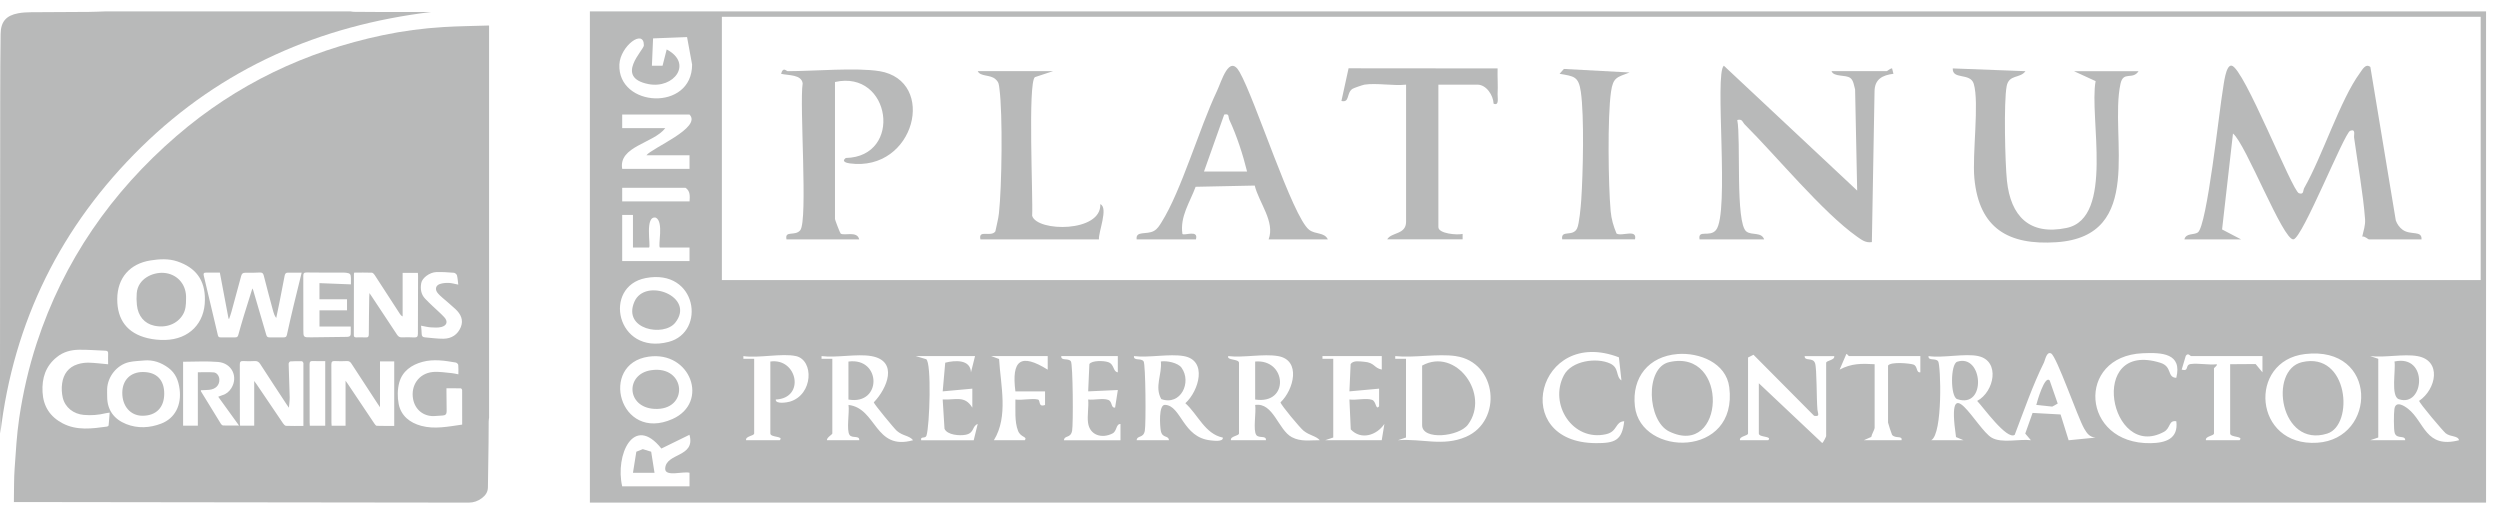
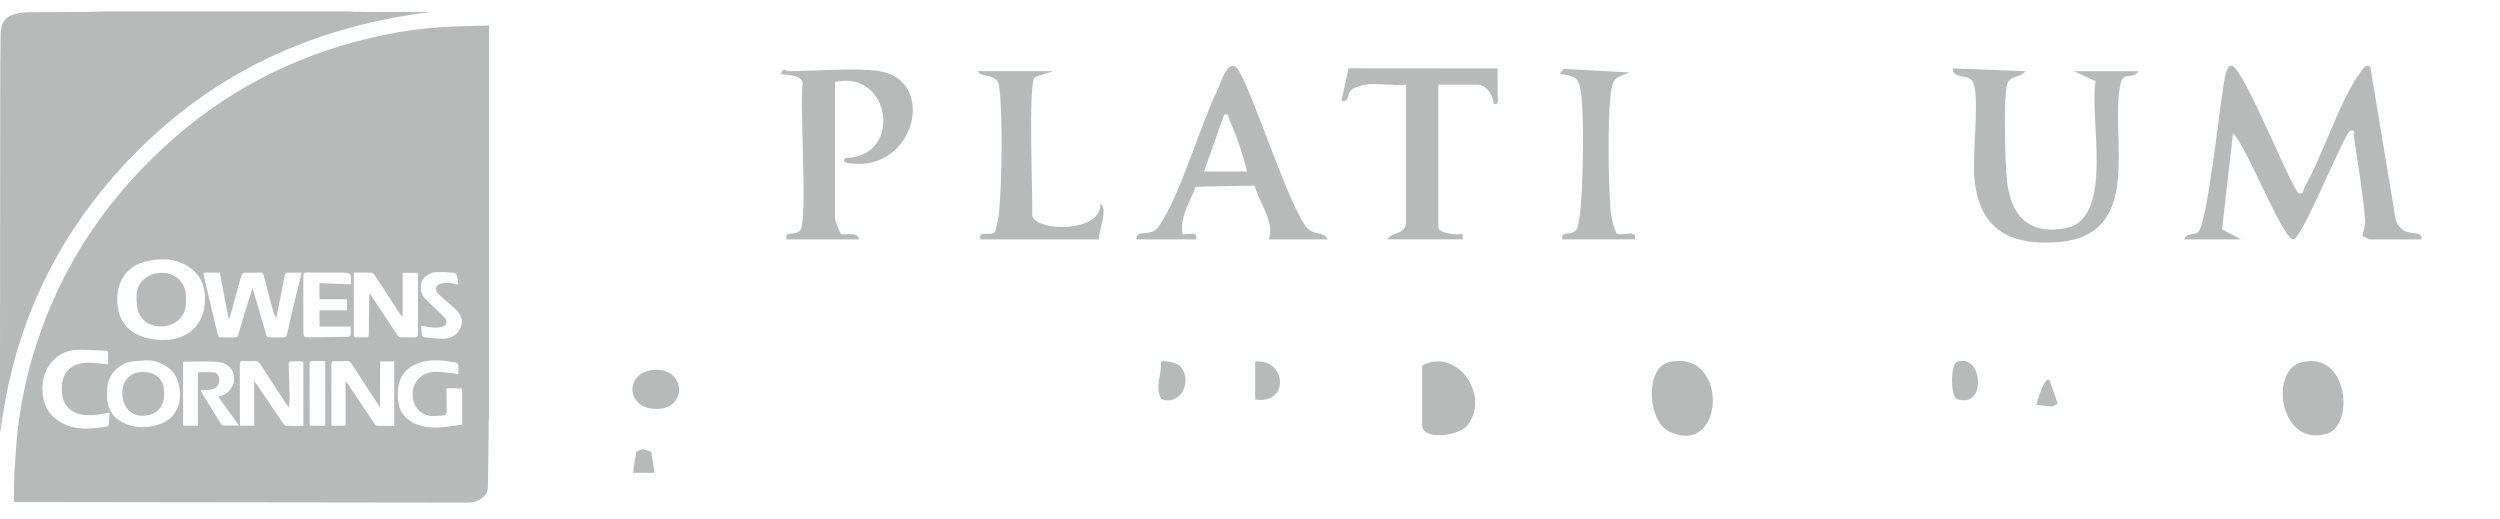
<svg xmlns="http://www.w3.org/2000/svg" width="130" height="27" viewBox="0 0 130 27" fill="none">
  <path d="M25.432 1.326V21.711C25.425 21.782 25.413 21.854 25.412 21.925C25.408 22.291 25.409 22.658 25.405 23.024C25.395 23.795 25.378 24.566 25.372 25.337C25.37 25.593 25.241 25.766 25.052 25.907C24.852 26.057 24.628 26.136 24.373 26.136C18.724 26.128 13.073 26.122 7.423 26.115C5.259 26.112 3.094 26.11 0.93 26.106C0.866 26.106 0.801 26.106 0.723 26.106C0.723 26.021 0.722 25.961 0.723 25.901C0.734 25.391 0.724 24.88 0.76 24.371C0.822 23.493 0.87 22.61 0.999 21.74C1.195 20.42 1.493 19.115 1.909 17.845C3.31 13.567 5.788 9.997 9.18 7.071C12.288 4.389 15.891 2.672 19.91 1.828C20.948 1.61 21.997 1.471 23.055 1.407C23.846 1.359 24.64 1.352 25.433 1.326H25.432ZM10.655 15.587C10.668 14.545 10.162 13.909 9.217 13.592C8.768 13.442 8.3 13.468 7.834 13.541C6.749 13.71 6.101 14.454 6.097 15.552C6.092 16.632 6.62 17.329 7.669 17.583C7.967 17.655 8.284 17.686 8.591 17.678C9.838 17.645 10.655 16.806 10.655 15.587ZM15.686 14.178C15.45 14.178 15.206 14.177 14.963 14.178C14.851 14.178 14.817 14.25 14.799 14.349C14.713 14.807 14.623 15.263 14.533 15.719C14.479 15.992 14.421 16.263 14.364 16.535C14.284 16.427 14.242 16.32 14.212 16.21C14.044 15.584 13.873 14.959 13.716 14.331C13.683 14.199 13.629 14.165 13.502 14.171C13.253 14.184 13.003 14.188 12.753 14.183C12.623 14.18 12.572 14.234 12.54 14.354C12.376 14.976 12.206 15.595 12.035 16.214C12.001 16.338 11.956 16.459 11.915 16.58C11.905 16.578 11.895 16.575 11.885 16.573C11.734 15.776 11.584 14.977 11.432 14.176C11.18 14.176 10.942 14.176 10.704 14.176C10.588 14.176 10.571 14.227 10.597 14.337C10.845 15.365 11.089 16.395 11.328 17.425C11.348 17.516 11.385 17.544 11.47 17.543C11.725 17.54 11.98 17.538 12.237 17.543C12.335 17.545 12.368 17.5 12.393 17.411C12.485 17.074 12.583 16.739 12.684 16.406C12.825 15.944 12.972 15.483 13.123 14.999C13.145 15.045 13.158 15.063 13.164 15.084C13.393 15.859 13.623 16.634 13.846 17.411C13.874 17.51 13.916 17.546 14.016 17.543C14.26 17.538 14.504 17.539 14.748 17.543C14.843 17.544 14.896 17.524 14.919 17.414C15.03 16.9 15.149 16.387 15.271 15.876C15.405 15.312 15.546 14.749 15.687 14.177L15.686 14.178ZM18.423 14.175C18.41 14.211 18.404 14.222 18.404 14.232C18.402 15.297 18.402 16.362 18.399 17.428C18.399 17.517 18.439 17.545 18.52 17.544C18.686 17.542 18.853 17.537 19.02 17.546C19.147 17.553 19.177 17.501 19.178 17.38C19.18 16.736 19.191 16.093 19.2 15.45C19.2 15.394 19.206 15.34 19.212 15.24C19.272 15.33 19.303 15.375 19.334 15.421C19.772 16.082 20.213 16.741 20.647 17.404C20.712 17.503 20.782 17.547 20.903 17.543C21.114 17.535 21.325 17.533 21.535 17.547C21.691 17.556 21.731 17.497 21.731 17.349C21.73 16.344 21.737 15.34 21.739 14.335C21.739 14.287 21.733 14.239 21.73 14.189H20.937V16.455C20.861 16.416 20.826 16.37 20.793 16.32C20.355 15.645 19.919 14.969 19.48 14.296C19.447 14.246 19.387 14.182 19.338 14.18C19.034 14.169 18.73 14.175 18.423 14.175ZM17.968 19.797C18.015 19.862 18.047 19.906 18.077 19.95C18.54 20.642 19.001 21.334 19.466 22.024C19.498 22.071 19.547 22.14 19.591 22.142C19.893 22.152 20.197 22.147 20.5 22.147V18.792H19.76V21.175C19.701 21.089 19.669 21.044 19.639 20.997C19.184 20.301 18.727 19.606 18.275 18.908C18.215 18.814 18.15 18.769 18.034 18.775C17.829 18.785 17.623 18.787 17.419 18.775C17.273 18.767 17.23 18.811 17.23 18.96C17.238 19.964 17.234 20.968 17.235 21.973C17.235 22.026 17.241 22.08 17.245 22.138H17.969V19.798L17.968 19.797ZM15.777 22.148V21.957C15.777 20.964 15.777 19.97 15.777 18.977C15.777 18.938 15.786 18.895 15.772 18.862C15.758 18.829 15.721 18.782 15.693 18.782C15.493 18.779 15.293 18.779 15.095 18.793C15.063 18.795 15.009 18.872 15.01 18.913C15.025 19.495 15.051 20.077 15.064 20.659C15.067 20.826 15.04 20.995 15.024 21.201C14.969 21.121 14.937 21.077 14.907 21.033C14.448 20.333 13.986 19.634 13.533 18.931C13.456 18.812 13.374 18.766 13.236 18.775C13.043 18.787 12.848 18.788 12.654 18.775C12.502 18.765 12.469 18.823 12.47 18.965C12.475 19.964 12.473 20.963 12.474 21.962C12.474 22.021 12.48 22.079 12.484 22.135H13.219V19.811C13.277 19.891 13.314 19.939 13.348 19.989C13.805 20.665 14.259 21.342 14.719 22.015C14.756 22.069 14.818 22.14 14.872 22.143C15.165 22.155 15.458 22.149 15.777 22.149L15.777 22.148ZM7.492 18.745C7.233 18.772 6.968 18.773 6.717 18.829C6.083 18.97 5.594 19.581 5.571 20.232C5.566 20.364 5.573 20.498 5.573 20.631C5.575 21.332 5.94 21.803 6.561 22.051C7.158 22.29 7.792 22.255 8.383 22.027C9.111 21.748 9.444 21.054 9.339 20.238C9.281 19.791 9.133 19.405 8.755 19.127C8.377 18.849 7.966 18.703 7.492 18.744V18.745ZM5.622 18.942C5.622 18.768 5.617 18.579 5.623 18.392C5.627 18.289 5.6 18.24 5.488 18.237C5.029 18.221 4.569 18.18 4.11 18.187C3.696 18.192 3.302 18.292 2.963 18.563C2.37 19.035 2.173 19.658 2.212 20.39C2.251 21.135 2.607 21.672 3.256 22.013C3.998 22.402 4.785 22.288 5.568 22.182C5.598 22.178 5.645 22.142 5.648 22.116C5.671 21.904 5.684 21.69 5.702 21.457C5.612 21.471 5.553 21.474 5.494 21.489C5.119 21.581 4.742 21.61 4.356 21.575C3.827 21.529 3.384 21.192 3.263 20.677C3.208 20.44 3.197 20.179 3.23 19.939C3.298 19.455 3.555 19.09 4.041 18.94C4.223 18.883 4.423 18.854 4.614 18.859C4.943 18.867 5.272 18.912 5.622 18.942ZM23.835 19.465C23.835 19.283 23.845 19.128 23.829 18.977C23.824 18.93 23.752 18.862 23.702 18.852C23.127 18.752 22.545 18.663 21.971 18.816C21.396 18.97 20.922 19.303 20.761 19.893C20.666 20.245 20.662 20.651 20.732 21.01C20.855 21.625 21.314 21.983 21.9 22.142C22.598 22.331 23.295 22.183 24.033 22.079C24.033 21.471 24.034 20.878 24.031 20.286C24.031 20.255 23.989 20.195 23.965 20.195C23.718 20.188 23.471 20.19 23.216 20.19C23.216 20.27 23.216 20.326 23.216 20.38C23.219 20.712 23.22 21.046 23.226 21.378C23.229 21.529 23.167 21.602 23.014 21.607C22.858 21.611 22.704 21.634 22.549 21.637C22.007 21.645 21.584 21.294 21.482 20.758C21.348 20.051 21.773 19.424 22.488 19.346C22.822 19.309 23.169 19.378 23.509 19.405C23.61 19.414 23.71 19.442 23.835 19.465H23.835ZM9.521 18.812V22.134H10.288V19.358C10.572 19.358 10.843 19.344 11.111 19.364C11.277 19.377 11.396 19.548 11.406 19.72C11.424 20.026 11.216 20.242 10.868 20.272C10.727 20.284 10.586 20.285 10.447 20.292C10.447 20.324 10.442 20.337 10.447 20.345C10.793 20.912 11.14 21.481 11.491 22.046C11.514 22.083 11.566 22.124 11.606 22.125C11.868 22.132 12.129 22.128 12.429 22.128C12.053 21.608 11.707 21.128 11.347 20.63C11.435 20.597 11.493 20.57 11.555 20.552C11.763 20.494 11.917 20.364 12.03 20.184C12.396 19.595 12.059 18.883 11.343 18.822C10.744 18.77 10.136 18.811 9.52 18.811L9.521 18.812ZM16.612 14.723C17.166 14.745 17.7 14.766 18.248 14.787C18.248 14.661 18.248 14.562 18.248 14.462C18.246 14.257 18.205 14.209 18.002 14.184C17.931 14.175 17.858 14.175 17.785 14.175C17.175 14.175 16.565 14.179 15.954 14.169C15.803 14.166 15.77 14.216 15.771 14.358C15.777 15.284 15.774 16.211 15.774 17.137C15.774 17.542 15.774 17.545 16.173 17.541C16.789 17.536 17.405 17.527 18.02 17.518C18.124 17.517 18.23 17.507 18.237 17.369C18.243 17.239 18.238 17.108 18.238 16.978H16.613V16.137H18.045V15.562H16.612V14.722V14.723ZM21.895 16.936C21.908 17.098 21.927 17.229 21.927 17.36C21.927 17.477 21.979 17.533 22.091 17.542C22.416 17.568 22.742 17.618 23.067 17.614C23.484 17.607 23.803 17.399 23.963 17.007C24.112 16.638 23.957 16.332 23.691 16.08C23.47 15.87 23.231 15.68 23.002 15.478C22.911 15.397 22.817 15.315 22.745 15.219C22.612 15.041 22.657 14.847 22.864 14.772C23.009 14.72 23.176 14.707 23.333 14.711C23.489 14.716 23.643 14.765 23.83 14.801C23.807 14.62 23.8 14.464 23.762 14.317C23.747 14.261 23.661 14.188 23.603 14.184C23.3 14.16 22.994 14.138 22.69 14.148C22.339 14.16 21.952 14.453 21.904 14.721C21.852 15.017 21.887 15.299 22.105 15.53C22.226 15.659 22.355 15.78 22.483 15.903C22.688 16.098 22.904 16.283 23.097 16.489C23.306 16.71 23.245 16.932 22.946 17.005C22.774 17.047 22.584 17.034 22.404 17.023C22.246 17.013 22.089 16.971 21.895 16.936ZM16.912 22.138V18.777C16.679 18.777 16.475 18.785 16.271 18.774C16.127 18.766 16.097 18.823 16.098 18.956C16.103 19.959 16.101 20.963 16.102 21.967C16.102 22.021 16.107 22.076 16.111 22.139H16.912V22.138Z" fill="#B8B9B9" />
  <path d="M5.447 0.594C9.711 0.594 13.974 0.594 18.238 0.594C18.292 0.601 18.346 0.615 18.4 0.615C18.805 0.619 19.21 0.622 19.616 0.623C20.553 0.624 21.492 0.623 22.429 0.623C16.631 1.322 11.538 3.545 7.356 7.641C3.178 11.734 0.702 16.707 0.017 22.545C0 21.547 -0.001 20.55 0 19.552C0.004 14.712 0.006 9.871 0.011 5.03C0.012 3.942 0.017 2.854 0.032 1.766C0.041 1.13 0.316 0.808 0.942 0.691C1.164 0.649 1.394 0.638 1.62 0.636C2.619 0.626 3.618 0.626 4.618 0.619C4.894 0.617 5.17 0.603 5.447 0.594Z" fill="#B8B9B9" />
  <path d="M9.674 15.557C9.674 15.835 9.659 16.112 9.511 16.36C9.22 16.848 8.64 17.071 8.02 16.936C7.511 16.826 7.179 16.439 7.118 15.858C7.096 15.657 7.094 15.45 7.11 15.247C7.172 14.486 7.944 14.152 8.51 14.189C9.172 14.234 9.654 14.732 9.675 15.408C9.677 15.458 9.675 15.508 9.675 15.558L9.674 15.557Z" fill="#B8B9B9" />
  <path d="M7.447 19.345C8.149 19.35 8.544 19.761 8.54 20.479C8.535 21.199 8.111 21.623 7.4 21.619C6.784 21.615 6.353 21.119 6.359 20.42C6.365 19.759 6.79 19.339 7.447 19.344V19.345Z" fill="#B8B9B9" />
  <g clip-path="url(#clip0_2933_1571)">
-     <path d="M129.275 0.594V26.136H30.674V0.594H129.275ZM37.537 0.875V14.563H128.995V0.875H37.537ZM34.453 3.417L34.668 2.571C36.05 3.299 35.043 4.631 33.72 4.373C31.939 4.023 33.48 2.605 33.482 2.36C33.484 1.47 32.253 2.396 32.208 3.349C32.105 5.591 35.994 5.812 35.989 3.356L35.727 1.928L33.96 1.996L33.899 3.417H34.458H34.453ZM35.857 5.957H32.354V6.663H34.594C33.991 7.457 32.154 7.602 32.354 8.78H35.855V8.074H33.614C33.89 7.698 36.521 6.638 35.855 5.957H35.857ZM35.857 10.471C35.875 10.192 35.897 9.933 35.646 9.765H32.354V10.471H35.855H35.857ZM32.354 11.177V13.576H35.855V12.87H34.314C34.204 12.759 34.527 11.533 34.103 11.318C33.516 11.193 33.85 12.777 33.755 12.87H32.914V11.175H32.356L32.354 11.177ZM33.578 14.459C31.324 14.888 32.04 18.49 34.772 17.777C36.732 17.264 36.247 13.951 33.578 14.459ZM84.315 19.786L84.183 18.581C79.937 16.951 78.448 23.022 82.988 23.043C83.966 23.047 84.347 22.916 84.459 21.903C83.977 21.931 84.123 22.439 83.519 22.578C81.776 22.975 80.534 21.02 81.321 19.516C81.718 18.755 83.021 18.576 83.728 18.903C84.215 19.128 84.004 19.579 84.32 19.786H84.315ZM87.231 18.41C85.737 18.531 84.845 19.618 85.015 21.129C85.311 23.769 90.389 23.828 89.922 20.135C89.761 18.864 88.361 18.32 87.231 18.41ZM90.898 18.587V22.539C90.898 22.671 90.432 22.675 90.479 22.891H91.948C92.177 22.661 91.459 22.761 91.459 22.539V19.929L94.751 23.034C94.792 23.054 94.96 22.702 94.96 22.682V18.871C94.96 18.739 95.426 18.735 95.379 18.519H93.841C93.836 18.805 94.269 18.558 94.383 18.887C94.48 19.162 94.455 20.75 94.507 21.306C94.527 21.515 94.657 21.674 94.334 21.622L91.181 18.447L90.9 18.59L90.898 18.587ZM99.863 18.517H96.151C96.117 18.517 96.066 18.404 96.01 18.408L95.66 19.221C96.276 18.892 96.788 18.901 97.481 18.939V22.255C97.481 22.328 97.326 22.589 97.306 22.72L96.92 22.891H98.88C98.936 22.632 98.56 22.827 98.387 22.611C98.367 22.584 98.178 22.008 98.178 21.974V19.01C98.32 18.796 99.309 18.894 99.493 18.955C99.737 19.039 99.62 19.389 99.858 19.361V18.515L99.863 18.517ZM102.875 18.517C102.186 18.365 101.033 18.628 100.284 18.517C100.257 18.785 100.648 18.601 100.784 18.789C100.921 18.978 101.033 22.562 100.423 22.891H102.103L101.713 22.727C101.17 18.966 102.781 22.303 103.568 22.759C104.095 23.065 104.999 22.816 105.607 22.891L105.313 22.546L105.694 21.472L107.15 21.552L107.569 22.893L108.968 22.755C108.657 22.727 108.522 22.537 108.379 22.289C108.04 21.708 106.95 18.528 106.656 18.379C106.421 18.258 106.344 18.739 106.288 18.848C105.707 20.013 105.234 21.388 104.765 22.611C104.355 22.898 103.108 21.15 102.812 20.848C103.709 20.371 104.019 18.771 102.877 18.519L102.875 18.517ZM113.167 19.645C113.483 18.367 112.425 18.324 111.415 18.369C107.941 18.522 108.213 23.106 111.837 23.045C112.613 23.031 113.281 22.82 113.169 21.906C112.759 21.838 112.88 22.262 112.526 22.455C109.715 23.985 108.513 17.673 112.337 18.864C112.979 19.064 112.669 19.627 113.169 19.647L113.167 19.645ZM117.65 18.517H113.939C113.896 18.517 113.779 18.322 113.66 18.506L113.447 19.223C113.865 19.33 113.595 18.969 113.925 18.928C114.333 18.878 114.84 18.987 115.266 18.942C115.336 18.991 115.127 19.121 115.127 19.153V22.539C115.127 22.671 114.661 22.675 114.708 22.891H116.457C116.688 22.664 115.968 22.761 115.968 22.539V18.939L117.292 18.93L117.648 19.361V18.515L117.65 18.517ZM119.86 18.41C116.868 18.765 117.182 23.24 120.501 23.022C123.612 22.818 123.677 17.959 119.86 18.41ZM33.722 18.547C31.14 18.919 32.203 23.022 34.971 21.788C36.898 20.927 35.915 18.231 33.722 18.547ZM41.388 18.517C40.672 18.356 39.439 18.635 38.656 18.517V18.658H39.217V22.539C39.217 22.671 38.75 22.675 38.797 22.891H40.547C40.778 22.664 40.058 22.761 40.058 22.539V18.799C41.466 18.601 41.888 20.709 40.338 20.775C40.322 21.039 40.955 20.921 41.078 20.884C42.287 20.521 42.334 18.73 41.388 18.515V18.517ZM45.31 18.517C44.566 18.385 43.505 18.615 42.72 18.517V18.658H43.281V22.539C43.281 22.598 42.987 22.745 43 22.891H44.68C44.709 22.625 44.317 22.807 44.18 22.621C44.001 22.375 44.182 21.424 44.122 21.057C45.595 21.225 45.474 23.458 47.481 22.891C47.275 22.639 46.957 22.682 46.636 22.405C46.508 22.296 45.454 21.018 45.436 20.923C46.134 20.201 46.735 18.769 45.31 18.517ZM50.702 18.517H47.621L48.161 18.678C48.448 18.858 48.343 22.142 48.177 22.65C48.118 22.832 47.847 22.661 47.901 22.893H50.633L50.841 22.046C50.534 22.164 50.684 22.518 50.207 22.609C49.908 22.666 49.253 22.627 49.114 22.294L49.02 20.773C49.706 20.807 50.162 20.546 50.561 21.198V20.21L49.02 20.351L49.152 18.86C49.67 18.728 50.46 18.683 50.491 19.361L50.702 18.515V18.517ZM54.484 18.517H51.543L51.952 18.667C52.032 20.031 52.445 21.658 51.682 22.891H53.293C53.434 22.689 53.08 22.761 52.938 22.403C52.75 21.924 52.81 21.282 52.801 20.775C53.158 20.828 53.645 20.698 53.972 20.775C54.118 20.809 53.968 21.193 54.342 21.059V20.353H52.801C52.591 18.71 53.084 18.354 54.481 19.223V18.517H54.484ZM58.126 18.517H55.186C55.159 18.785 55.549 18.601 55.686 18.789C55.793 18.935 55.814 22.067 55.749 22.403C55.67 22.807 55.352 22.618 55.325 22.893H58.265V22.046C58.018 22.051 58.092 22.416 57.848 22.541C57.303 22.82 56.664 22.637 56.578 21.98C56.529 21.608 56.621 21.161 56.585 20.773C56.895 20.814 57.343 20.694 57.619 20.791C57.864 20.878 57.749 21.223 57.985 21.195L58.128 20.281L56.585 20.351L56.648 18.93C56.785 18.733 57.393 18.755 57.61 18.826C57.962 18.937 57.855 19.316 58.126 19.361V18.515V18.517ZM61.557 18.517C60.811 18.385 59.754 18.612 58.967 18.517C58.94 18.785 59.33 18.601 59.467 18.789C59.575 18.935 59.595 22.067 59.53 22.403C59.452 22.807 59.135 22.621 59.106 22.891H60.786C60.759 22.618 60.441 22.807 60.362 22.403C60.317 22.169 60.236 21.039 60.58 21.052C61.432 21.089 61.492 22.75 62.953 22.9C63.089 22.913 63.619 22.991 63.587 22.755C62.652 22.562 62.293 21.552 61.638 20.968C62.349 20.321 62.8 18.735 61.557 18.517ZM66.458 18.517C65.711 18.385 64.655 18.612 63.868 18.517C63.778 18.749 64.428 18.651 64.428 18.869V22.539C64.428 22.671 63.962 22.675 64.009 22.891H65.828C65.857 22.625 65.465 22.807 65.328 22.621C65.148 22.375 65.33 21.424 65.269 21.057C66.216 20.914 66.469 22.362 67.178 22.734C67.647 22.982 68.12 22.886 68.631 22.891C68.409 22.655 68.113 22.657 67.788 22.4C67.604 22.255 66.613 21.066 66.586 20.923C67.277 20.271 67.671 18.728 66.46 18.517H66.458ZM71.85 18.517H68.768V18.658H69.329V22.75L68.909 22.891H71.85L71.989 22.044C71.592 22.634 70.778 22.902 70.239 22.328L70.17 20.773C70.515 20.823 71.038 20.685 71.345 20.791C71.578 20.871 71.527 21.352 71.713 21.127V20.21L70.17 20.351L70.233 18.93C70.374 18.726 70.708 18.796 70.924 18.81C71.489 18.851 71.435 19.134 71.852 19.218V18.512L71.85 18.517ZM75.703 18.517C74.757 18.379 73.532 18.619 72.552 18.517V18.658H73.112V22.75L72.693 22.891C73.94 22.795 75.03 23.231 76.228 22.716C78.15 21.887 77.861 18.833 75.703 18.519V18.517ZM125.702 18.517C124.996 18.392 123.995 18.608 123.251 18.517L123.67 18.658V22.75L123.251 22.891H125.07C125.074 22.605 124.641 22.854 124.527 22.523C124.466 22.348 124.475 21.486 124.509 21.266C124.574 20.832 124.991 21.077 125.222 21.259C126.079 21.937 126.124 23.347 127.871 22.891C127.808 22.641 127.438 22.734 127.178 22.532C127.048 22.43 125.794 20.952 125.796 20.843C126.687 20.242 126.985 18.742 125.702 18.517ZM32.354 25.29H35.855V24.584C35.55 24.491 34.574 24.815 34.59 24.37C34.619 23.538 36.184 23.794 35.852 22.609L34.392 23.324C32.944 21.504 31.979 23.671 32.354 25.29Z" fill="#B8B9B9" />
    <path d="M113.59 12.448C113.668 12.11 114.077 12.228 114.285 12.089C114.765 11.772 115.409 5.678 115.59 4.654C115.635 4.4 115.736 3.367 116.043 3.413C116.678 3.508 119.19 9.931 119.545 10.049C119.816 10.137 119.746 9.901 119.823 9.77C120.776 8.097 121.693 5.183 122.718 3.792C122.841 3.624 123.012 3.281 123.259 3.483L124.582 11.465C124.649 11.654 124.777 11.835 124.941 11.951C125.358 12.246 125.948 11.967 125.919 12.448H123.187C123.135 12.448 122.972 12.269 122.837 12.303C122.9 11.992 123.007 11.731 122.983 11.397C122.886 10.085 122.597 8.497 122.413 7.157C122.393 7.008 122.514 6.688 122.209 6.801C121.904 6.915 119.737 12.366 119.262 12.446C118.726 12.534 116.775 7.457 116.115 6.944L115.548 11.931L116.535 12.448H113.594H113.59Z" fill="#B8B9B9" />
-     <path d="M88.377 12.448C88.281 11.912 88.9 12.359 89.23 11.964C89.952 11.1 89.138 3.805 89.64 3.417L96.573 9.91L96.465 4.652C96.409 4.459 96.384 4.18 96.216 4.055C95.972 3.871 95.357 4.016 95.238 3.698H98.109C98.149 3.698 98.261 3.569 98.387 3.553L98.459 3.837C97.889 3.909 97.481 4.114 97.476 4.754L97.337 12.589C97.012 12.639 96.812 12.477 96.568 12.307C94.776 11.041 92.376 8.115 90.73 6.476C90.607 6.354 90.611 6.168 90.338 6.24C90.535 7.228 90.228 11.595 90.813 12.039C91.096 12.253 91.594 12.046 91.737 12.45H88.375L88.377 12.448Z" fill="#B8B9B9" />
    <path d="M111.208 3.698C110.89 4.184 110.414 3.667 110.264 4.363C109.678 7.11 111.578 12.282 106.942 12.595C104.453 12.763 102.912 11.889 102.667 9.27C102.551 8.015 102.928 5.337 102.636 4.361C102.459 3.766 101.512 4.161 101.544 3.558L105.323 3.701C105.047 4.093 104.468 3.855 104.347 4.479C104.19 5.292 104.264 8.476 104.361 9.397C104.554 11.238 105.527 12.255 107.463 11.853C109.961 11.333 108.627 6.072 108.972 4.218L107.846 3.701H111.208V3.698Z" fill="#B8B9B9" />
    <path d="M69.051 12.448H65.969C66.31 11.522 65.476 10.566 65.245 9.649L62.172 9.713C61.878 10.517 61.349 11.261 61.486 12.166C61.589 12.271 62.338 11.924 62.188 12.448H59.106C59.045 11.983 59.622 12.221 60.001 12.01C60.189 11.905 60.286 11.738 60.396 11.563C61.441 9.901 62.356 6.685 63.282 4.733C63.518 4.236 63.915 2.791 64.457 3.742C65.283 5.187 67.207 11.274 68.075 11.949C68.4 12.201 68.871 12.067 69.048 12.45L69.051 12.448ZM62.607 8.921H64.848C64.637 8.056 64.307 7.042 63.93 6.24C63.852 6.075 63.95 5.896 63.659 5.957L62.607 8.921Z" fill="#B8B9B9" />
    <path d="M45.731 3.699C48.747 4.203 47.577 8.953 44.188 8.497C43.997 8.472 43.746 8.392 43.979 8.215C46.971 8.152 46.332 3.61 43.419 4.264V11.391C43.419 11.431 43.683 12.126 43.717 12.149C43.912 12.271 44.578 11.992 44.679 12.45H40.898C40.792 11.963 41.346 12.301 41.613 11.972C42.017 11.47 41.566 5.437 41.739 4.334C41.674 3.869 41.003 3.928 40.617 3.839C40.72 3.449 40.884 3.701 40.967 3.701C42.284 3.701 44.551 3.504 45.729 3.701L45.731 3.699Z" fill="#B8B9B9" />
    <path d="M70.943 4.404C70.86 4.418 70.375 4.583 70.321 4.624C70.005 4.849 70.196 5.353 69.754 5.251L70.126 3.551L77.875 3.558C77.862 4.002 77.9 4.454 77.875 4.899C77.866 5.062 77.974 5.523 77.667 5.391C77.651 4.963 77.296 4.402 76.826 4.402H74.796V11.81C74.796 12.153 75.774 12.232 76.056 12.164V12.445H72.136C72.351 12.066 73.116 12.212 73.116 11.529V4.402C72.439 4.475 71.595 4.304 70.945 4.402L70.943 4.404Z" fill="#B8B9B9" />
    <path d="M54.764 3.698L53.816 4.011C53.441 4.297 53.724 10.289 53.672 11.222C53.928 12.064 57.283 12.096 57.216 10.616C57.651 10.802 57.106 12.085 57.146 12.45H50.983C50.858 11.91 51.53 12.355 51.759 12.032C51.817 11.724 51.912 11.404 51.945 11.09C52.096 9.713 52.147 5.941 51.97 4.611C51.941 4.388 51.945 4.277 51.761 4.114C51.49 3.871 50.974 3.993 50.842 3.698H54.764Z" fill="#B8B9B9" />
    <path d="M81.234 12.448C81.156 11.926 81.779 12.337 82.006 11.883C82.123 11.649 82.201 10.734 82.224 10.408C82.316 9.055 82.387 6.041 82.203 4.77C82.085 3.962 81.844 3.969 81.098 3.837L81.322 3.585L84.738 3.769C84.083 4.023 83.883 4.012 83.773 4.77C83.585 6.075 83.632 9.597 83.753 10.97C83.791 11.395 83.899 11.758 84.06 12.144C84.321 12.312 85.146 11.883 85.02 12.446H81.239L81.234 12.448Z" fill="#B8B9B9" />
    <path d="M101.774 18.81C103.12 18.372 103.315 21.277 101.774 20.755C101.411 20.632 101.422 18.923 101.774 18.81Z" fill="#B8B9B9" />
    <path d="M106.584 19.786L107.001 20.986L106.717 21.143L105.887 21.057C105.925 20.898 106.329 19.479 106.584 19.788V19.786Z" fill="#B8B9B9" />
    <path d="M73.951 19.01C75.707 18.043 77.506 20.501 76.335 22.078C75.867 22.712 73.951 22.904 73.951 22.112V19.008V19.01Z" fill="#B8B9B9" />
    <path d="M119.71 18.83C122.127 18.274 122.423 22.103 121.017 22.546C118.572 23.317 117.942 19.237 119.71 18.83Z" fill="#B8B9B9" />
    <path d="M86.796 18.83C89.945 18.113 89.701 23.848 86.796 22.436C85.657 21.883 85.527 19.12 86.796 18.83Z" fill="#B8B9B9" />
-     <path d="M124.513 18.798C126.301 18.408 126.061 21.206 124.742 20.759C124.305 20.609 124.592 19.229 124.513 18.798Z" fill="#B8B9B9" />
-     <path d="M44.119 20.776V18.801C45.839 18.57 45.871 21.087 44.119 20.776Z" fill="#B8B9B9" />
    <path d="M65.268 20.775V18.8C66.914 18.653 67.066 21.054 65.268 20.775Z" fill="#B8B9B9" />
    <path d="M61.442 19.125C61.98 19.877 61.399 21.114 60.386 20.753C60.024 20.106 60.433 19.482 60.365 18.796C60.677 18.746 61.256 18.864 61.442 19.123V19.125Z" fill="#B8B9B9" />
    <path d="M33.863 19.25C35.691 18.98 35.846 21.372 34.016 21.261C32.565 21.172 32.516 19.447 33.863 19.25Z" fill="#B8B9B9" />
-     <path d="M35.112 16.781C34.513 17.532 32.367 17.135 32.986 15.696C33.547 14.395 36.189 15.43 35.112 16.781Z" fill="#B8B9B9" />
    <path d="M33.861 23.489L34.035 24.586H32.914L33.089 23.489L33.425 23.355L33.861 23.489Z" fill="#B8B9B9" />
  </g>
  <defs>
    <clipPath id="clip0_2933_1571">
      <rect width="98.601" height="25.543" fill="white" transform="translate(30.674 0.594)" />
    </clipPath>
  </defs>
</svg>